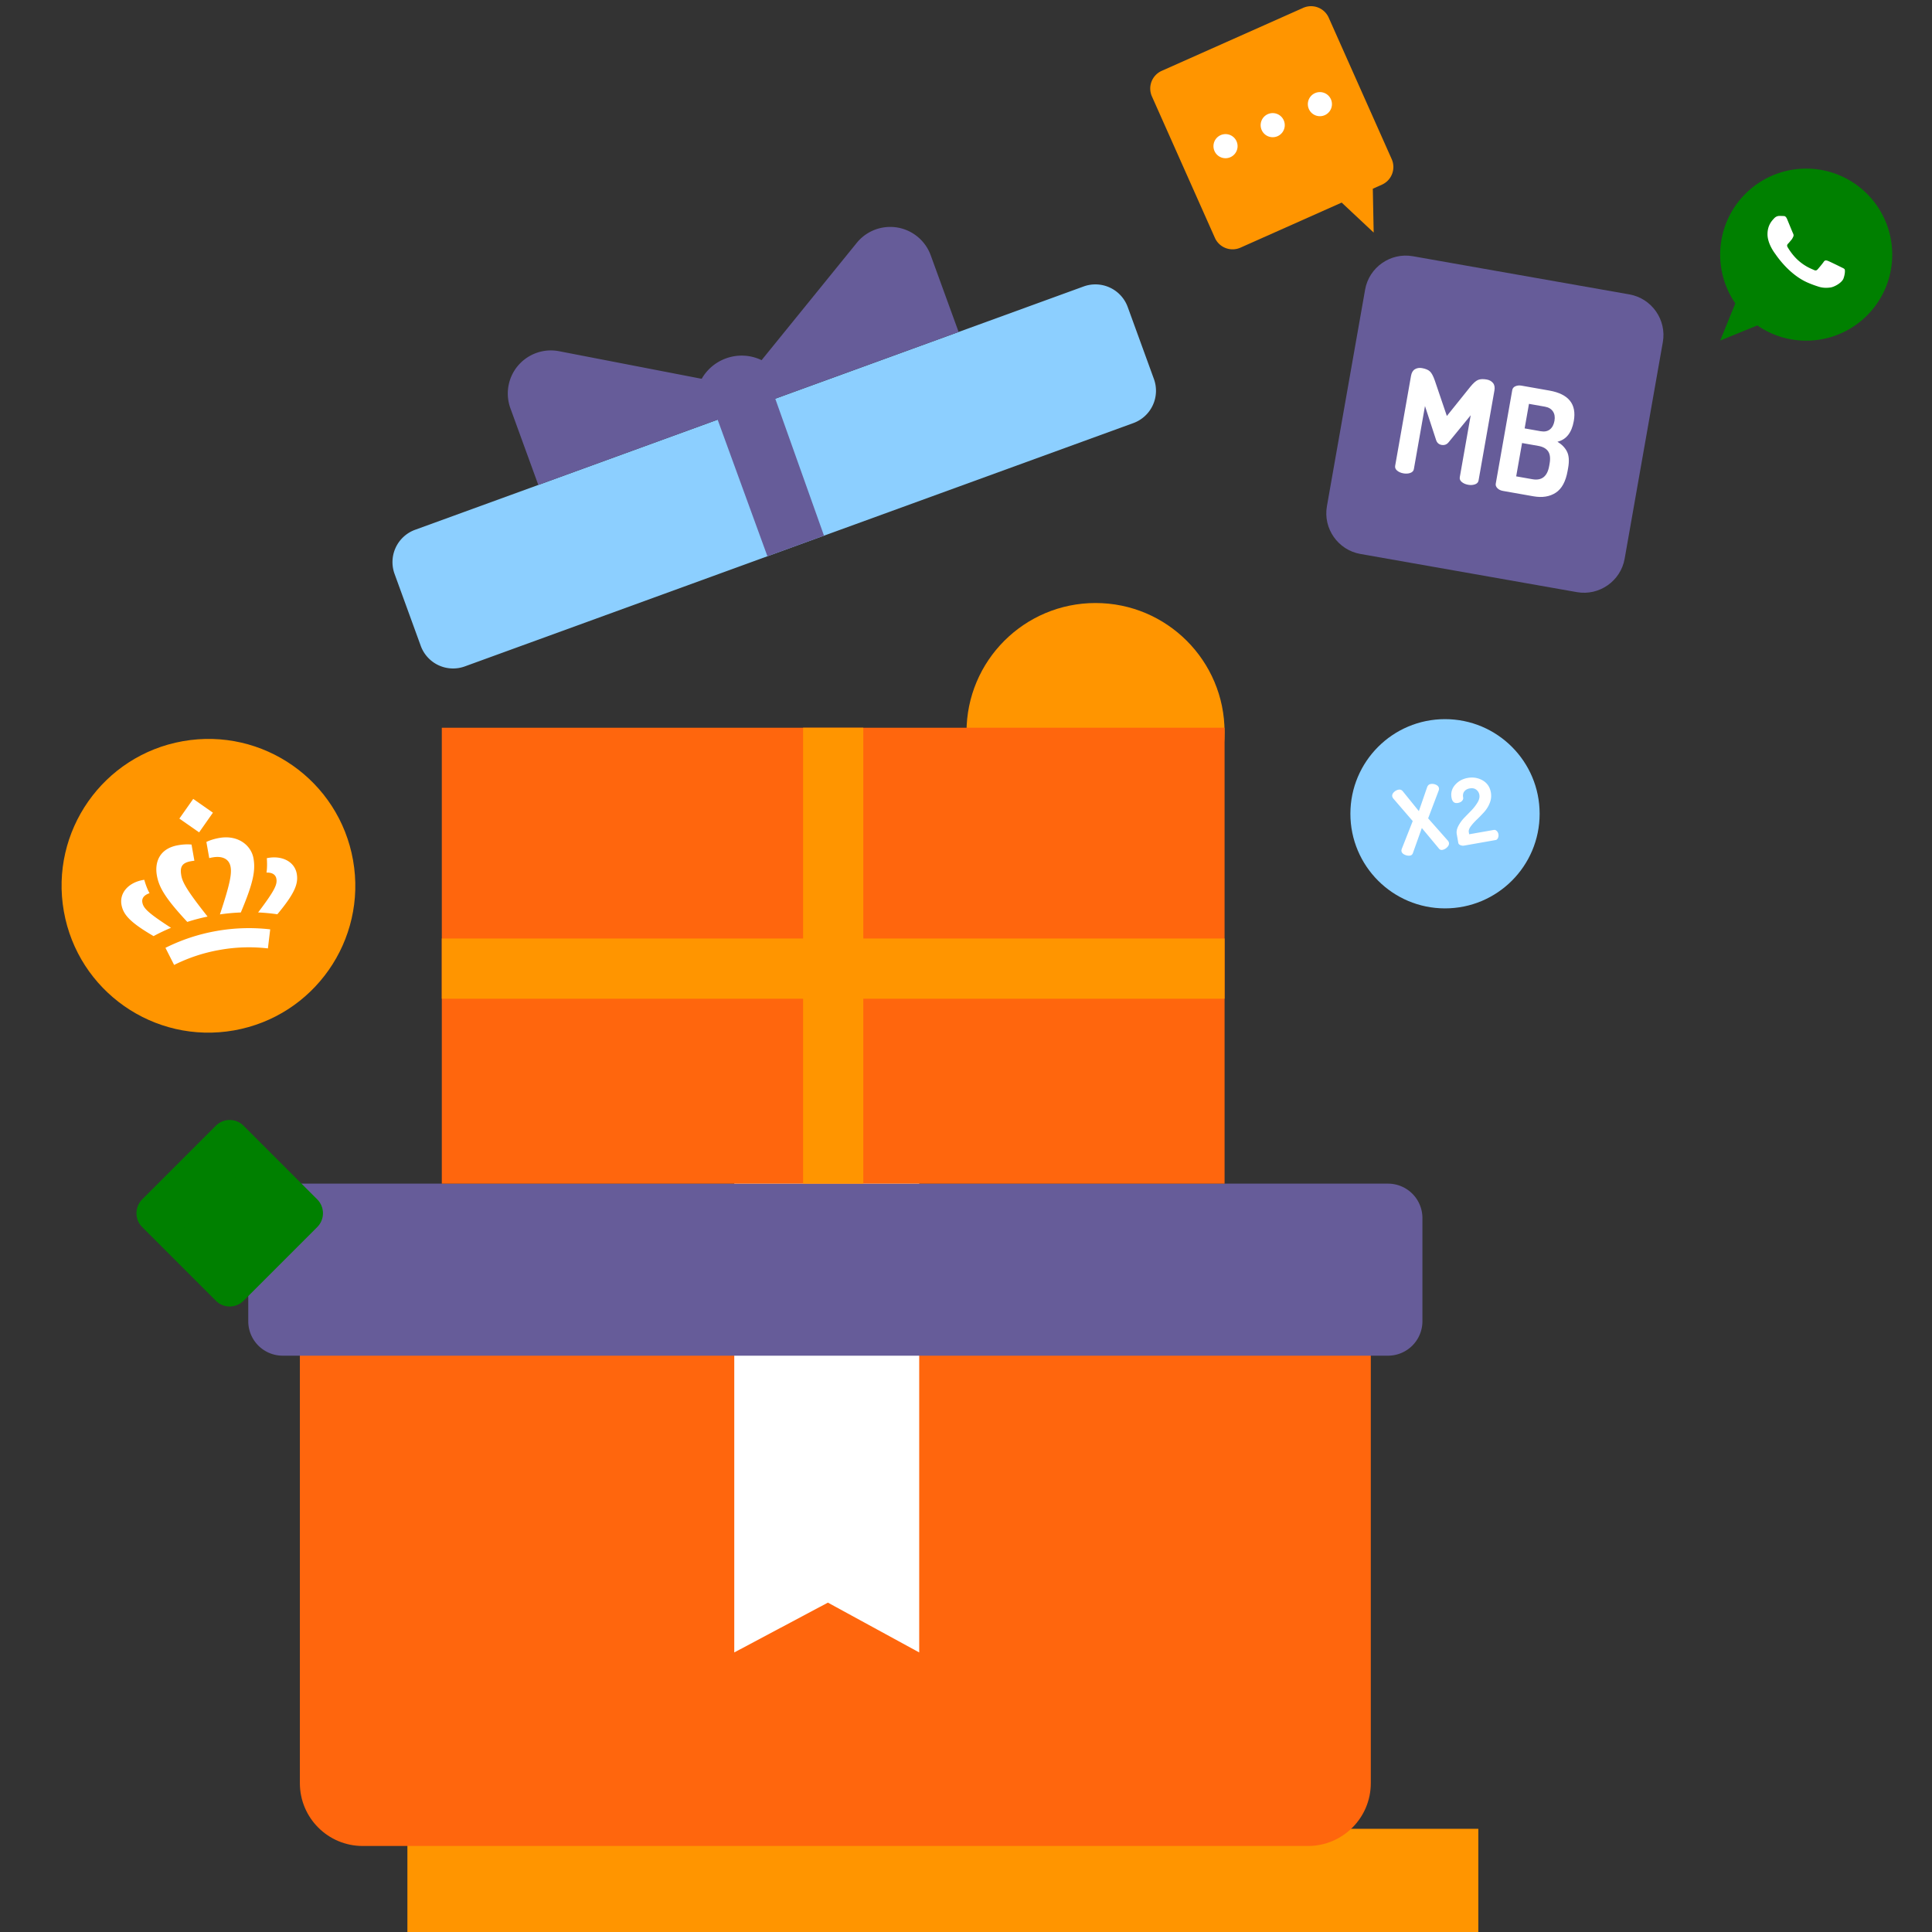
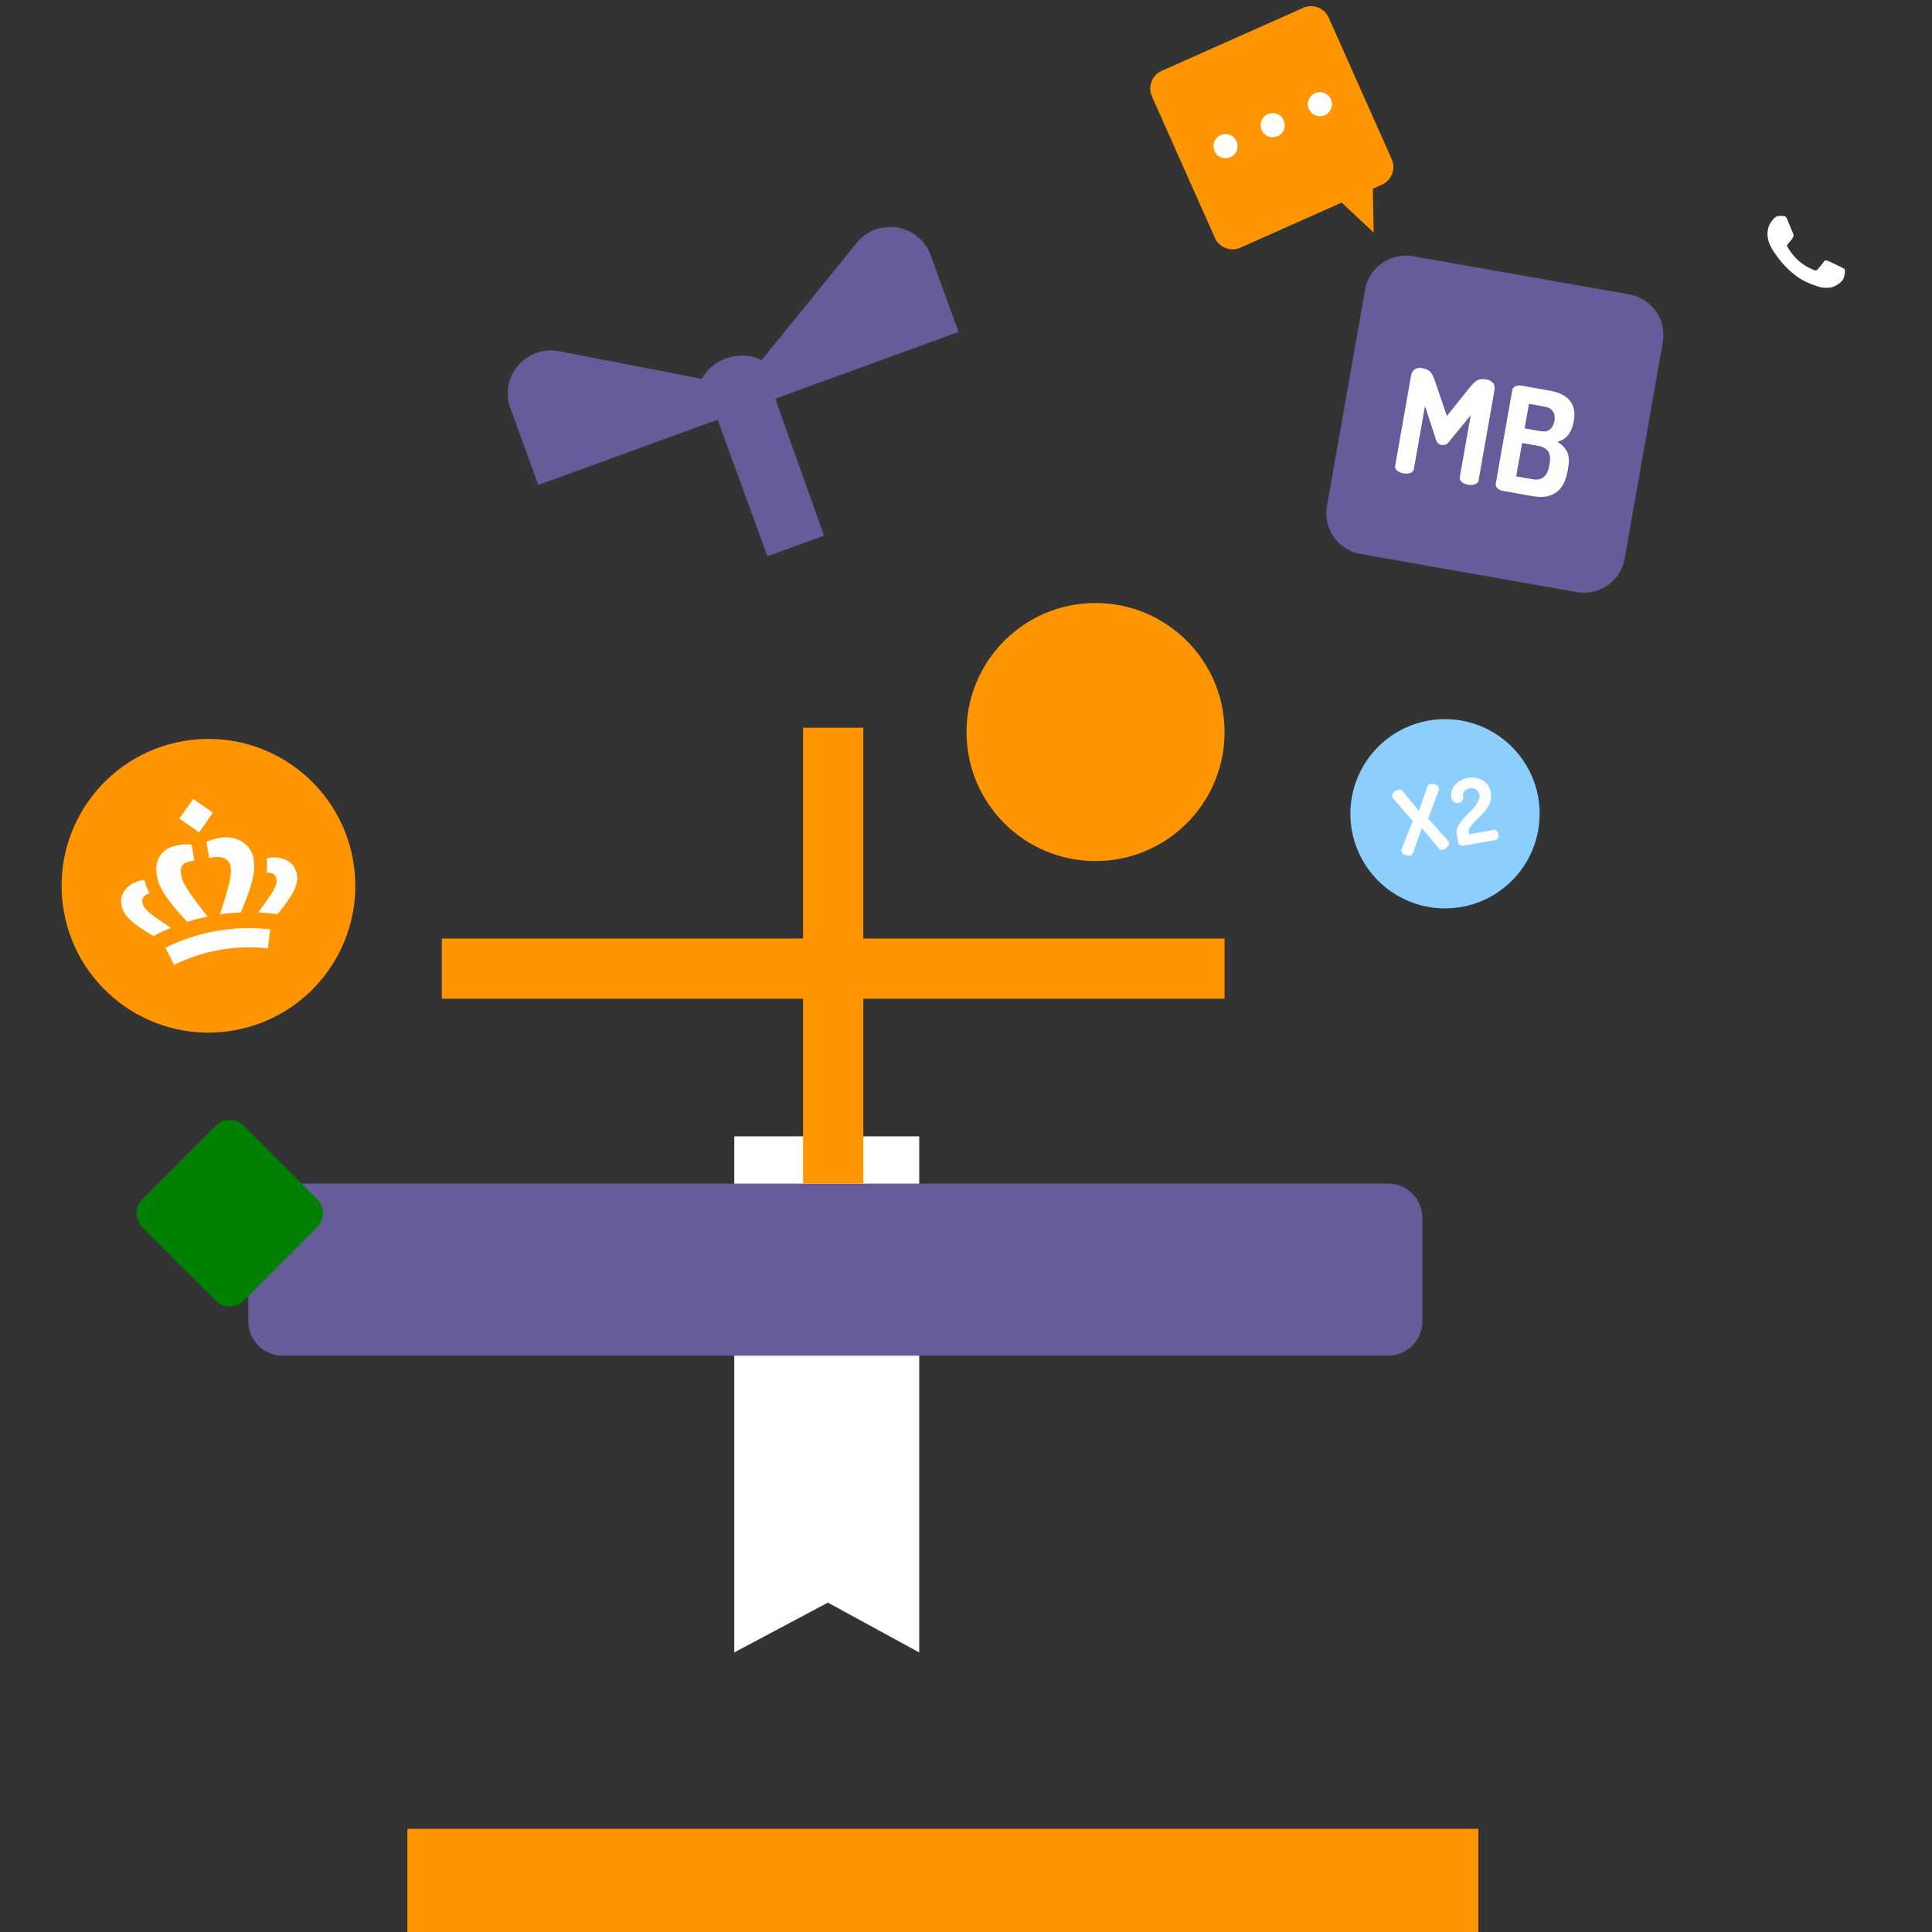
<svg xmlns="http://www.w3.org/2000/svg" width="504" height="504" fill="none" viewBox="0 0 504 504">
  <rect x="0" y="0" width="504" height="504" fill="#333333" stroke="none" />
  <g clip-path="url(#clip0_3_3951)">
    <path fill="#FF9500" fill-rule="evenodd" d="M61.03 268.801c-20.836 3.674-40.704-10.239-44.378-31.075-3.674-20.835 10.238-40.704 31.074-44.378 20.836-3.674 40.705 10.239 44.379 31.074 3.674 20.836-10.238 40.705-31.075 44.379Z" clip-rule="evenodd" />
    <path fill="#fff" fill-rule="evenodd" d="m46.79 213.548 5.153 3.592 3.602-5.136-5.141-3.593-3.613 5.137Zm7.05 6.092.743 4.214c.264-.066.54-.125.873-.184 2.51-.442 4.326.359 4.702 2.494.325 1.842-.179 4.522-2.788 12.376a50.484 50.484 0 0 1 5.452-.503c3.234-7.662 3.87-10.922 3.307-14.114-.593-3.365-3.995-6.194-8.93-5.324-1.211.214-2.4.57-3.36 1.041Zm-12.919 8.728c.563 3.192 2.276 6.037 7.937 12.131a50.6 50.6 0 0 1 5.295-1.392c-5.139-6.487-6.529-8.833-6.854-10.676-.376-2.135.015-3.325 2.526-3.768.333-.059.612-.097.883-.126l-.743-4.214c-1.064-.114-2.302-.043-3.514.171-4.935.87-6.123 4.509-5.53 7.874Zm28.683-4.493c.094 1.143.098 2.729-.084 3.755 1.508-.042 2.387.534 2.577 1.611.26 1.473-.331 2.933-4.759 8.788 1.625.064 3.589.264 5.015.48 4.614-5.538 5.512-8.024 5.062-10.575-.544-3.086-3.714-4.787-7.48-4.124-.11.02-.22.041-.33.065Zm-37.918 12.122c.45 2.551 2.156 4.578 8.377 8.206a49.27 49.27 0 0 1 4.548-2.166c-6.165-3.988-7.218-5.158-7.477-6.631-.19-1.077.438-1.919 1.88-2.397-.533-.899-1.072-2.392-1.375-3.498-.112.016-.224.034-.332.053-3.766.664-6.165 3.347-5.62 6.433Zm11.475 11.264 2.263 4.463a42.993 42.993 0 0 1 11.925-3.926 42.949 42.949 0 0 1 12.54-.387l.6-4.969a48.5 48.5 0 0 0-14.01.425 48.475 48.475 0 0 0-13.318 4.394Z" clip-rule="evenodd" />
    <path fill="#FF9500" d="M285.794 224.627c18.59 0 33.66-15.069 33.66-33.659 0-18.59-15.07-33.659-33.66-33.659-18.589 0-33.659 15.069-33.659 33.659 0 18.59 15.07 33.659 33.659 33.659ZM385.651 477.073H106.278V504h279.373v-26.927Z" />
-     <path fill="#FF660D" fill-rule="evenodd" d="M78.228 319.995h279.373v145.176c0 9.052-7.338 16.389-16.389 16.389H94.618c-9.052 0-16.39-7.337-16.39-16.389V319.995Z" clip-rule="evenodd" />
    <path fill="#fff" fill-rule="evenodd" d="M191.548 296.434h48.245v134.637l-23.82-12.995-24.425 12.995V296.434Z" clip-rule="evenodd" />
    <path fill="#665C99" fill-rule="evenodd" d="M73.74 308.776H362.09a8.976 8.976 0 0 1 8.976 8.975v26.928a8.976 8.976 0 0 1-8.976 8.976H73.74a8.976 8.976 0 0 1-8.975-8.976v-26.928a8.975 8.975 0 0 1 8.975-8.975Z" clip-rule="evenodd" />
-     <path fill="#FF660D" d="M319.454 189.846h-204.2v118.929h204.2V189.846Z" />
    <path fill="#FF9500" fill-rule="evenodd" d="M225.208 189.846v54.977h94.246v15.707h-94.246v48.245H209.5V260.53h-94.246v-15.707H209.5v-54.977h15.708Z" clip-rule="evenodd" />
-     <path fill="#8CCFFF" fill-rule="evenodd" d="m108.292 138.204 174.393-63.473a8.975 8.975 0 0 1 11.504 5.364l6.832 18.77a8.977 8.977 0 0 1-5.365 11.505l-174.393 63.473a8.975 8.975 0 0 1-11.504-5.364l-6.832-18.77a8.978 8.978 0 0 1 5.365-11.505Z" clip-rule="evenodd" />
    <path fill="#665C99" fill-rule="evenodd" d="M239.314 61.711a11.238 11.238 0 0 1 3.482 4.887l7.279 20-47.832 17.41 12.716 35.732-14.761 5.373-12.986-35.634-46.784 17.029-7.28-20.001a11.242 11.242 0 0 1-.474-5.982c1.16-5.994 6.881-9.948 12.867-8.96l.31.056 37.199 7.197a11.976 11.976 0 0 1 6.321-5.32 11.987 11.987 0 0 1 9.309.455l24.817-30.593c3.912-4.823 10.994-5.561 15.817-1.649Z" clip-rule="evenodd" />
    <path fill="#8CCFFF" d="M376.959 236.969c-13.632 0-24.683-11.051-24.683-24.683 0-13.633 11.051-24.684 24.683-24.684s24.684 11.051 24.684 24.684c0 13.632-11.052 24.683-24.684 24.683Z" />
    <path fill="#fff" d="M376.277 221.707c.453-.08.868-.309 1.245-.687.378-.378.531-.767.46-1.167a1.235 1.235 0 0 0-.256-.527l-5.166-5.842 2.727-7.198c.096-.25.126-.478.09-.682-.07-.392-.334-.69-.795-.893a2.34 2.34 0 0 0-1.381-.183c-.431.076-.733.351-.906.825l-2.158 6.245-4.153-5.132c-.31-.389-.68-.546-1.111-.47-.468.083-.881.3-1.24.651-.359.351-.504.72-.436 1.105.035.196.141.4.318.61l5.023 5.831-2.856 7.256c-.082.24-.11.436-.083.587.07.401.353.713.848.937.496.224.958.298 1.389.223.363-.064.61-.275.741-.633l2.337-6.557 4.461 5.358a.879.879 0 0 0 .902.343Zm13.9-2.568c.249-.043.446-.218.59-.524.145-.306.186-.637.124-.992a1.488 1.488 0 0 0-.45-.861c-.237-.219-.481-.306-.73-.262l-6.447 1.136-.1-.566c-.075-.431.095-.93.513-1.498.418-.568.943-1.156 1.576-1.762a39.551 39.551 0 0 0 1.894-1.946 7.787 7.787 0 0 0 1.483-2.388c.36-.9.457-1.815.293-2.744-.251-1.428-.968-2.479-2.15-3.155-1.183-.675-2.476-.889-3.881-.641-1.345.237-2.442.837-3.292 1.801-.851.964-1.164 2.08-.94 3.349.19 1.08.743 1.54 1.656 1.379.476-.084.838-.263 1.086-.536.248-.274.345-.558.294-.852-.12-.68-.018-1.224.308-1.632.325-.408.79-.665 1.394-.771.71-.126 1.285-.013 1.724.338.44.351.708.798.804 1.342.106.604-.044 1.252-.452 1.943a11.712 11.712 0 0 1-1.556 2.044l-1.939 1.989a9.525 9.525 0 0 0-1.544 2.142c-.392.754-.529 1.471-.409 2.151l.398 2.255c.046.264.233.463.56.596.328.133.638.174.933.122l8.26-1.457Z" />
    <path fill="#665C99" fill-rule="evenodd" d="M346.153 132.059c-1.026 5.821 2.896 11.422 8.716 12.448l56.5 9.963c5.82 1.026 11.425-2.895 12.452-8.716l9.963-56.507c1.027-5.82-2.9-11.418-8.72-12.444l-56.5-9.963c-5.82-1.026-11.421 2.892-12.447 8.712l-9.964 56.507Z" clip-rule="evenodd" />
    <path fill="#fff" d="M382.997 126.465c.648.114 1.241.077 1.778-.112.538-.189.849-.522.933-.999l4.14-23.48c.147-.831.023-1.487-.372-1.966-.395-.48-.94-.78-1.637-.904-.93-.163-1.68-.129-2.251.105-.57.234-1.25.836-2.039 1.806l-6.108 7.605-3.138-9.235c-.409-1.182-.836-1.98-1.28-2.392-.444-.412-1.131-.7-2.061-.864-.697-.123-1.313-.027-1.847.289-.535.315-.876.889-1.022 1.72l-4.141 23.48c-.084.477.088.895.517 1.254.428.36.979.599 1.651.717.649.115 1.241.077 1.779-.112.538-.189.849-.522.933-.998l2.901-16.455 2.9 8.872c.238.722.718 1.147 1.439 1.275.748.119 1.357-.114 1.826-.7l5.762-7.041-2.85 16.161c-.084.477.091.895.526 1.256.434.36.988.599 1.661.718Zm17.041 3.005c2.299.405 4.236.094 5.81-.933 1.575-1.028 2.607-2.929 3.096-5.705l.139-.789c.311-1.761.219-3.155-.275-4.181-.493-1.027-1.332-1.903-2.515-2.628 2.304-.553 3.725-2.357 4.265-5.414.776-4.403-1.355-7.048-6.394-7.937l-7.245-1.277c-.575-.102-1.101-.053-1.577.147-.477.2-.757.538-.841 1.015l-4.305 24.415c-.072.404.068.791.419 1.162.351.371.838.611 1.462.721l7.961 1.404Zm1.895-16.972-4.2-.741 1.129-6.402 4.164.734c.953.169 1.65.581 2.089 1.239.439.657.572 1.475.399 2.453-.177 1.003-.573 1.75-1.189 2.24-.616.49-1.413.649-2.392.477Zm-2.169 12.517-4.237-.748 1.533-8.694 4.237.747c1.211.213 2.067.689 2.567 1.426.5.738.627 1.81.379 3.216l-.104.587c-.483 2.74-1.941 3.895-4.375 3.466Z" />
    <path fill="green" fill-rule="evenodd" d="M63.526 339.34c-1.981 1.981-5.225 1.981-7.206 0L37.08 320.1c-1.982-1.981-1.982-5.225 0-7.207l19.24-19.24c1.981-1.981 5.225-1.981 7.206 0l19.24 19.24c1.982 1.982 1.982 5.226 0 7.207l-19.24 19.24Z" clip-rule="evenodd" />
    <path fill="green" fill-rule="evenodd" d="m48.161 320.186 11.762-14.663 11.761 14.663H48.161Z" clip-rule="evenodd" />
    <path fill="#FF9500" fill-rule="evenodd" d="M339.957 2.053a5.049 5.049 0 0 1 6.666 2.56l16.429 36.898a5.05 5.05 0 0 1-2.559 6.666l-2.369 1.055.225 11.435-8.347-7.819-26.408 11.758a5.049 5.049 0 0 1-6.666-2.559l-16.429-36.899a5.05 5.05 0 0 1 2.559-6.666l36.899-16.429Z" clip-rule="evenodd" />
    <path fill="#fff" fill-rule="evenodd" d="M318.423 35.258a3.144 3.144 0 1 1 2.557 5.745 3.144 3.144 0 0 1-2.557-5.745Zm12.309-5.48a3.144 3.144 0 1 1 2.558 5.745 3.144 3.144 0 0 1-2.558-5.745Zm12.31-5.48a3.143 3.143 0 1 1 2.557 5.743 3.143 3.143 0 0 1-2.557-5.743Z" clip-rule="evenodd" />
-     <path fill="green" fill-rule="evenodd" d="M471.185 43.989c12.392 0 22.439 10.047 22.439 22.44s-10.047 22.439-22.439 22.439a22.34 22.34 0 0 1-12.748-3.97l-9.691 3.94 3.943-9.7a22.342 22.342 0 0 1-3.944-12.71c0-12.392 10.047-22.44 22.44-22.44Z" clip-rule="evenodd" />
    <path fill="#fff" fill-rule="evenodd" d="M480.26 69.68c-.498-.25-2.941-1.451-3.397-1.617-.455-.166-.786-.25-1.117.248-.331.498-1.284 1.618-1.574 1.95-.29.33-.579.372-1.076.123-.497-.249-2.098-.774-3.997-2.466-1.476-1.317-2.474-2.945-2.764-3.443-.29-.497-.031-.766.218-1.013.224-.224.497-.582.745-.871.248-.29.331-.498.497-.83.167-.331.083-.62-.041-.87-.125-.25-1.119-2.694-1.533-3.689-.402-.97-.812-.838-1.117-.854a19.75 19.75 0 0 0-.953-.017c-.331 0-.869.125-1.325.62-.455.5-1.739 1.702-1.739 4.148 0 2.444 1.781 4.808 2.029 5.14.249.331 3.504 5.35 8.489 7.503 1.186.512 2.111.818 2.833 1.047 1.19.378 2.274.325 3.13.196.955-.141 2.939-1.201 3.353-2.363.415-1.16.415-2.155.291-2.361-.124-.208-.457-.332-.952-.581Z" clip-rule="evenodd" />
  </g>
  <defs>
    <clipPath id="clip0_3_3951">
      <path fill="#fff" d="M0 0h504v504H0z" />
    </clipPath>
  </defs>
</svg>